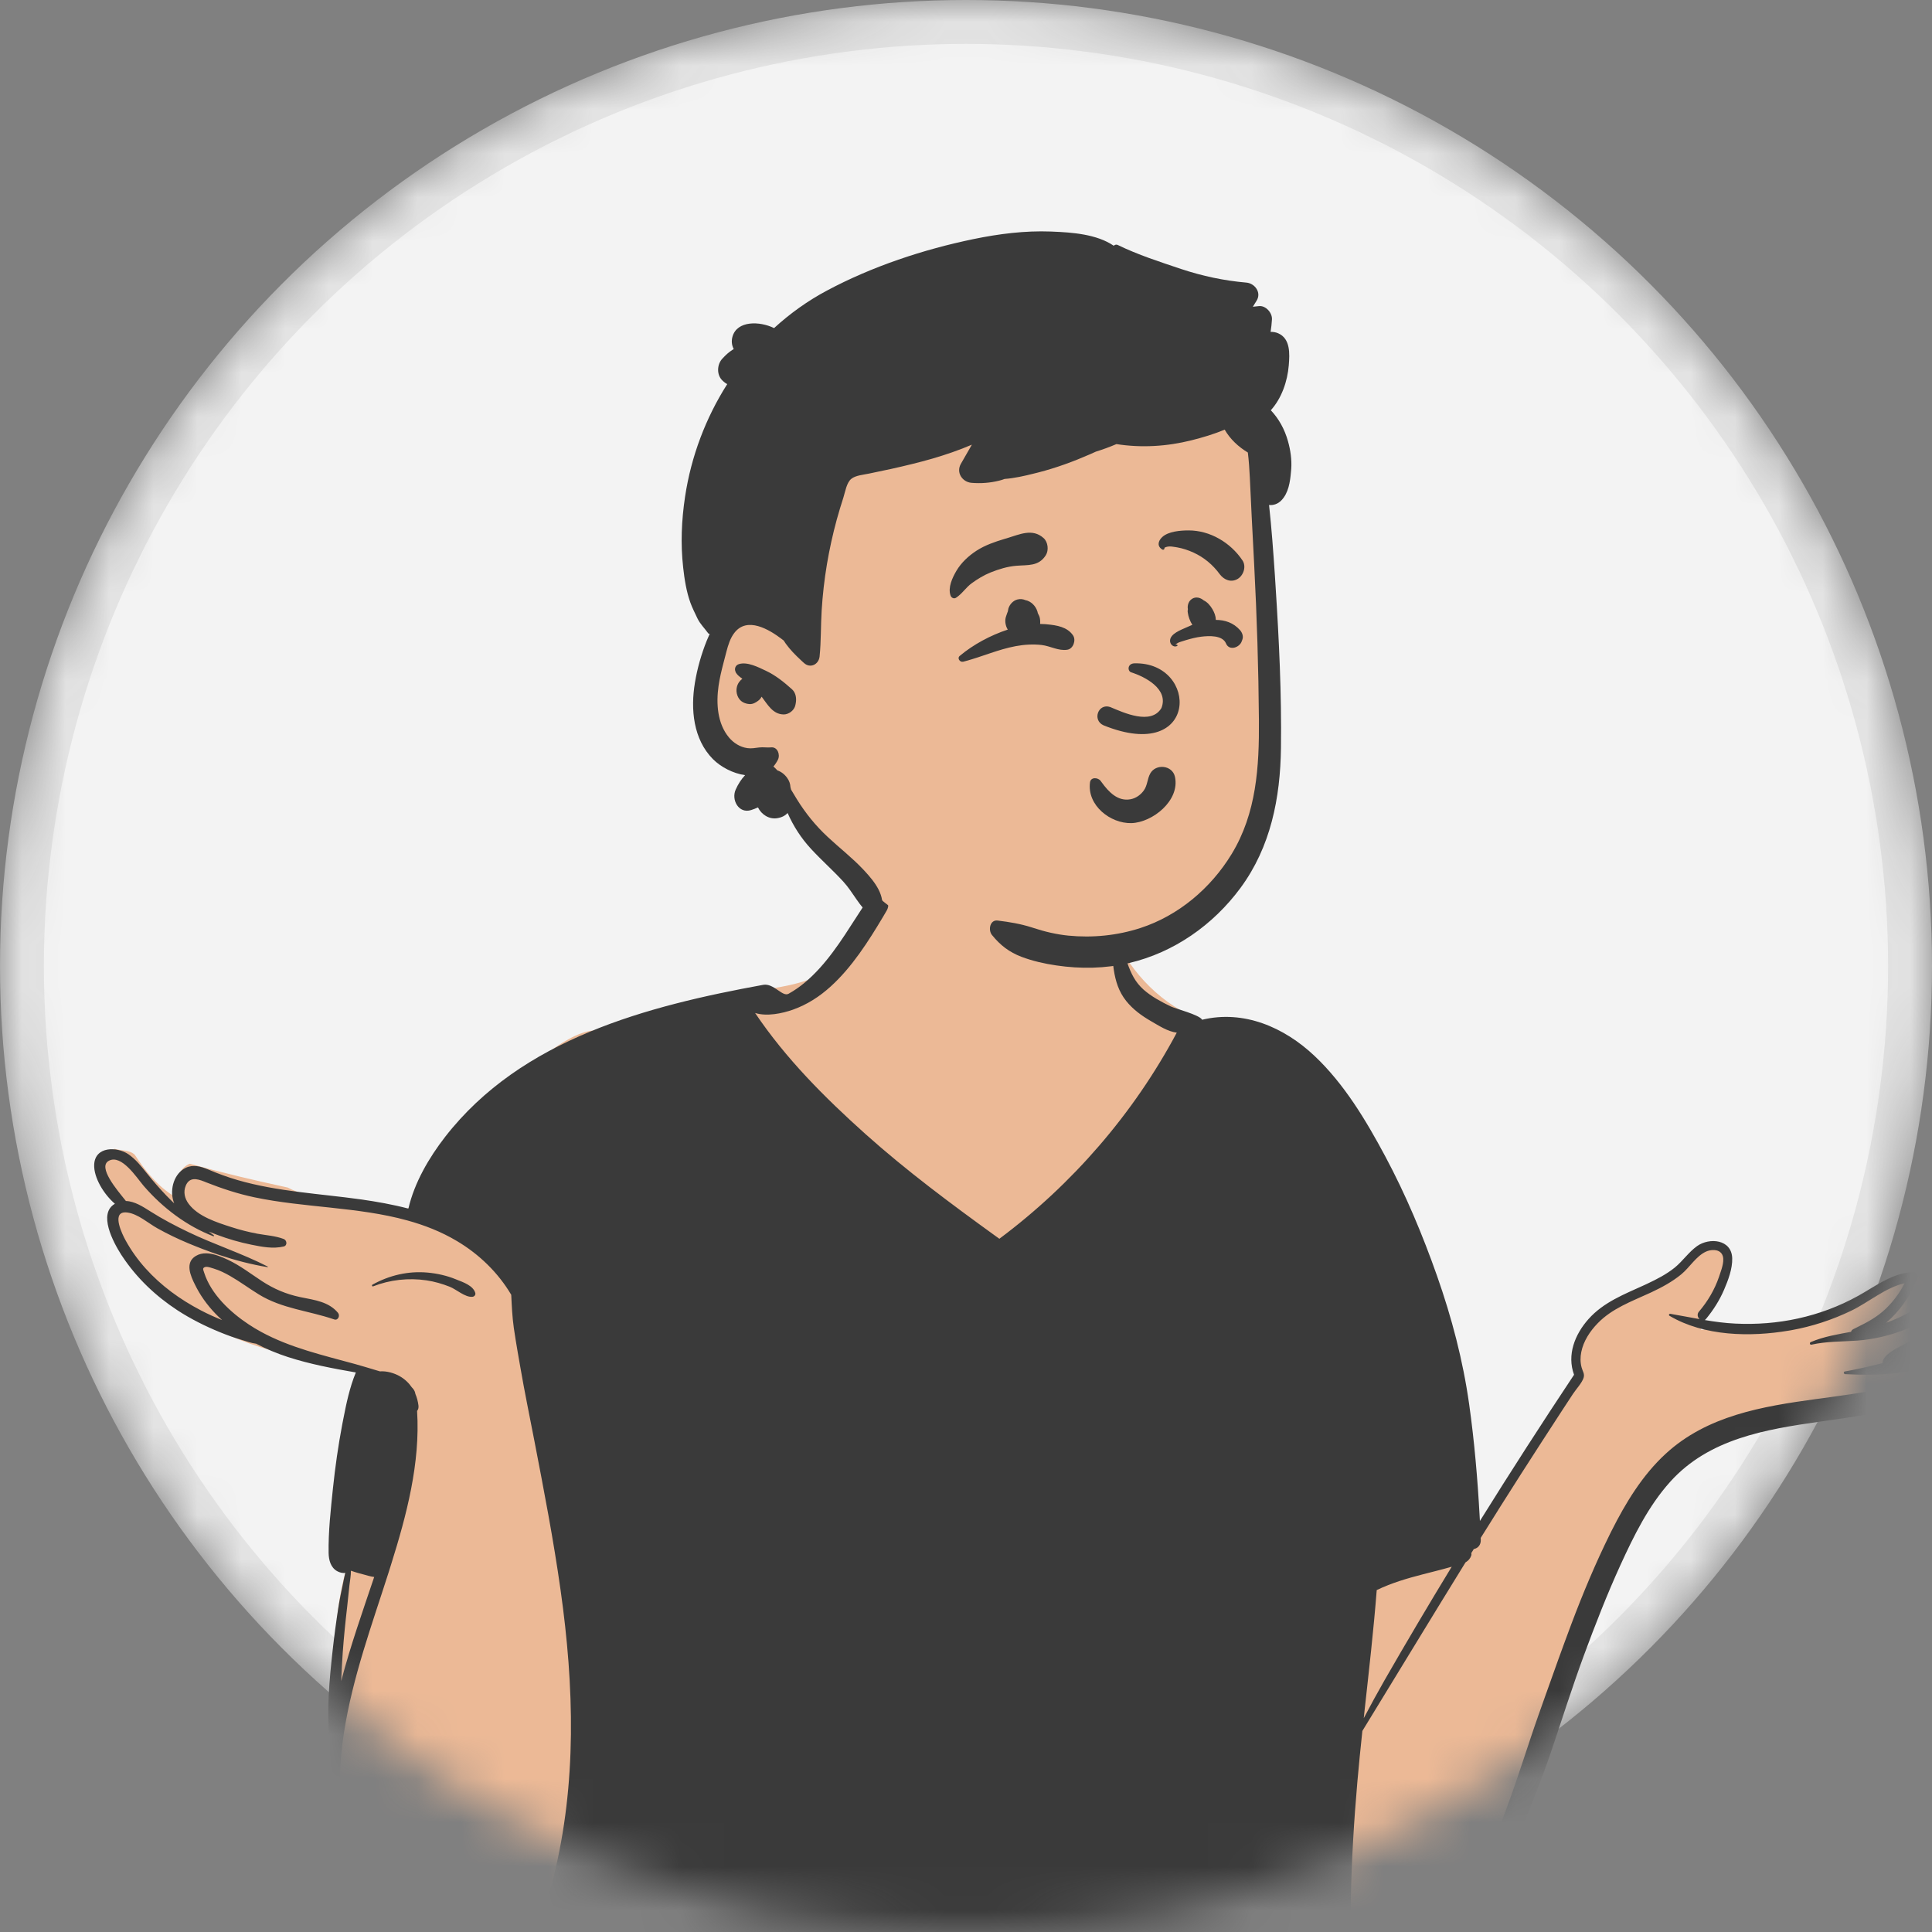
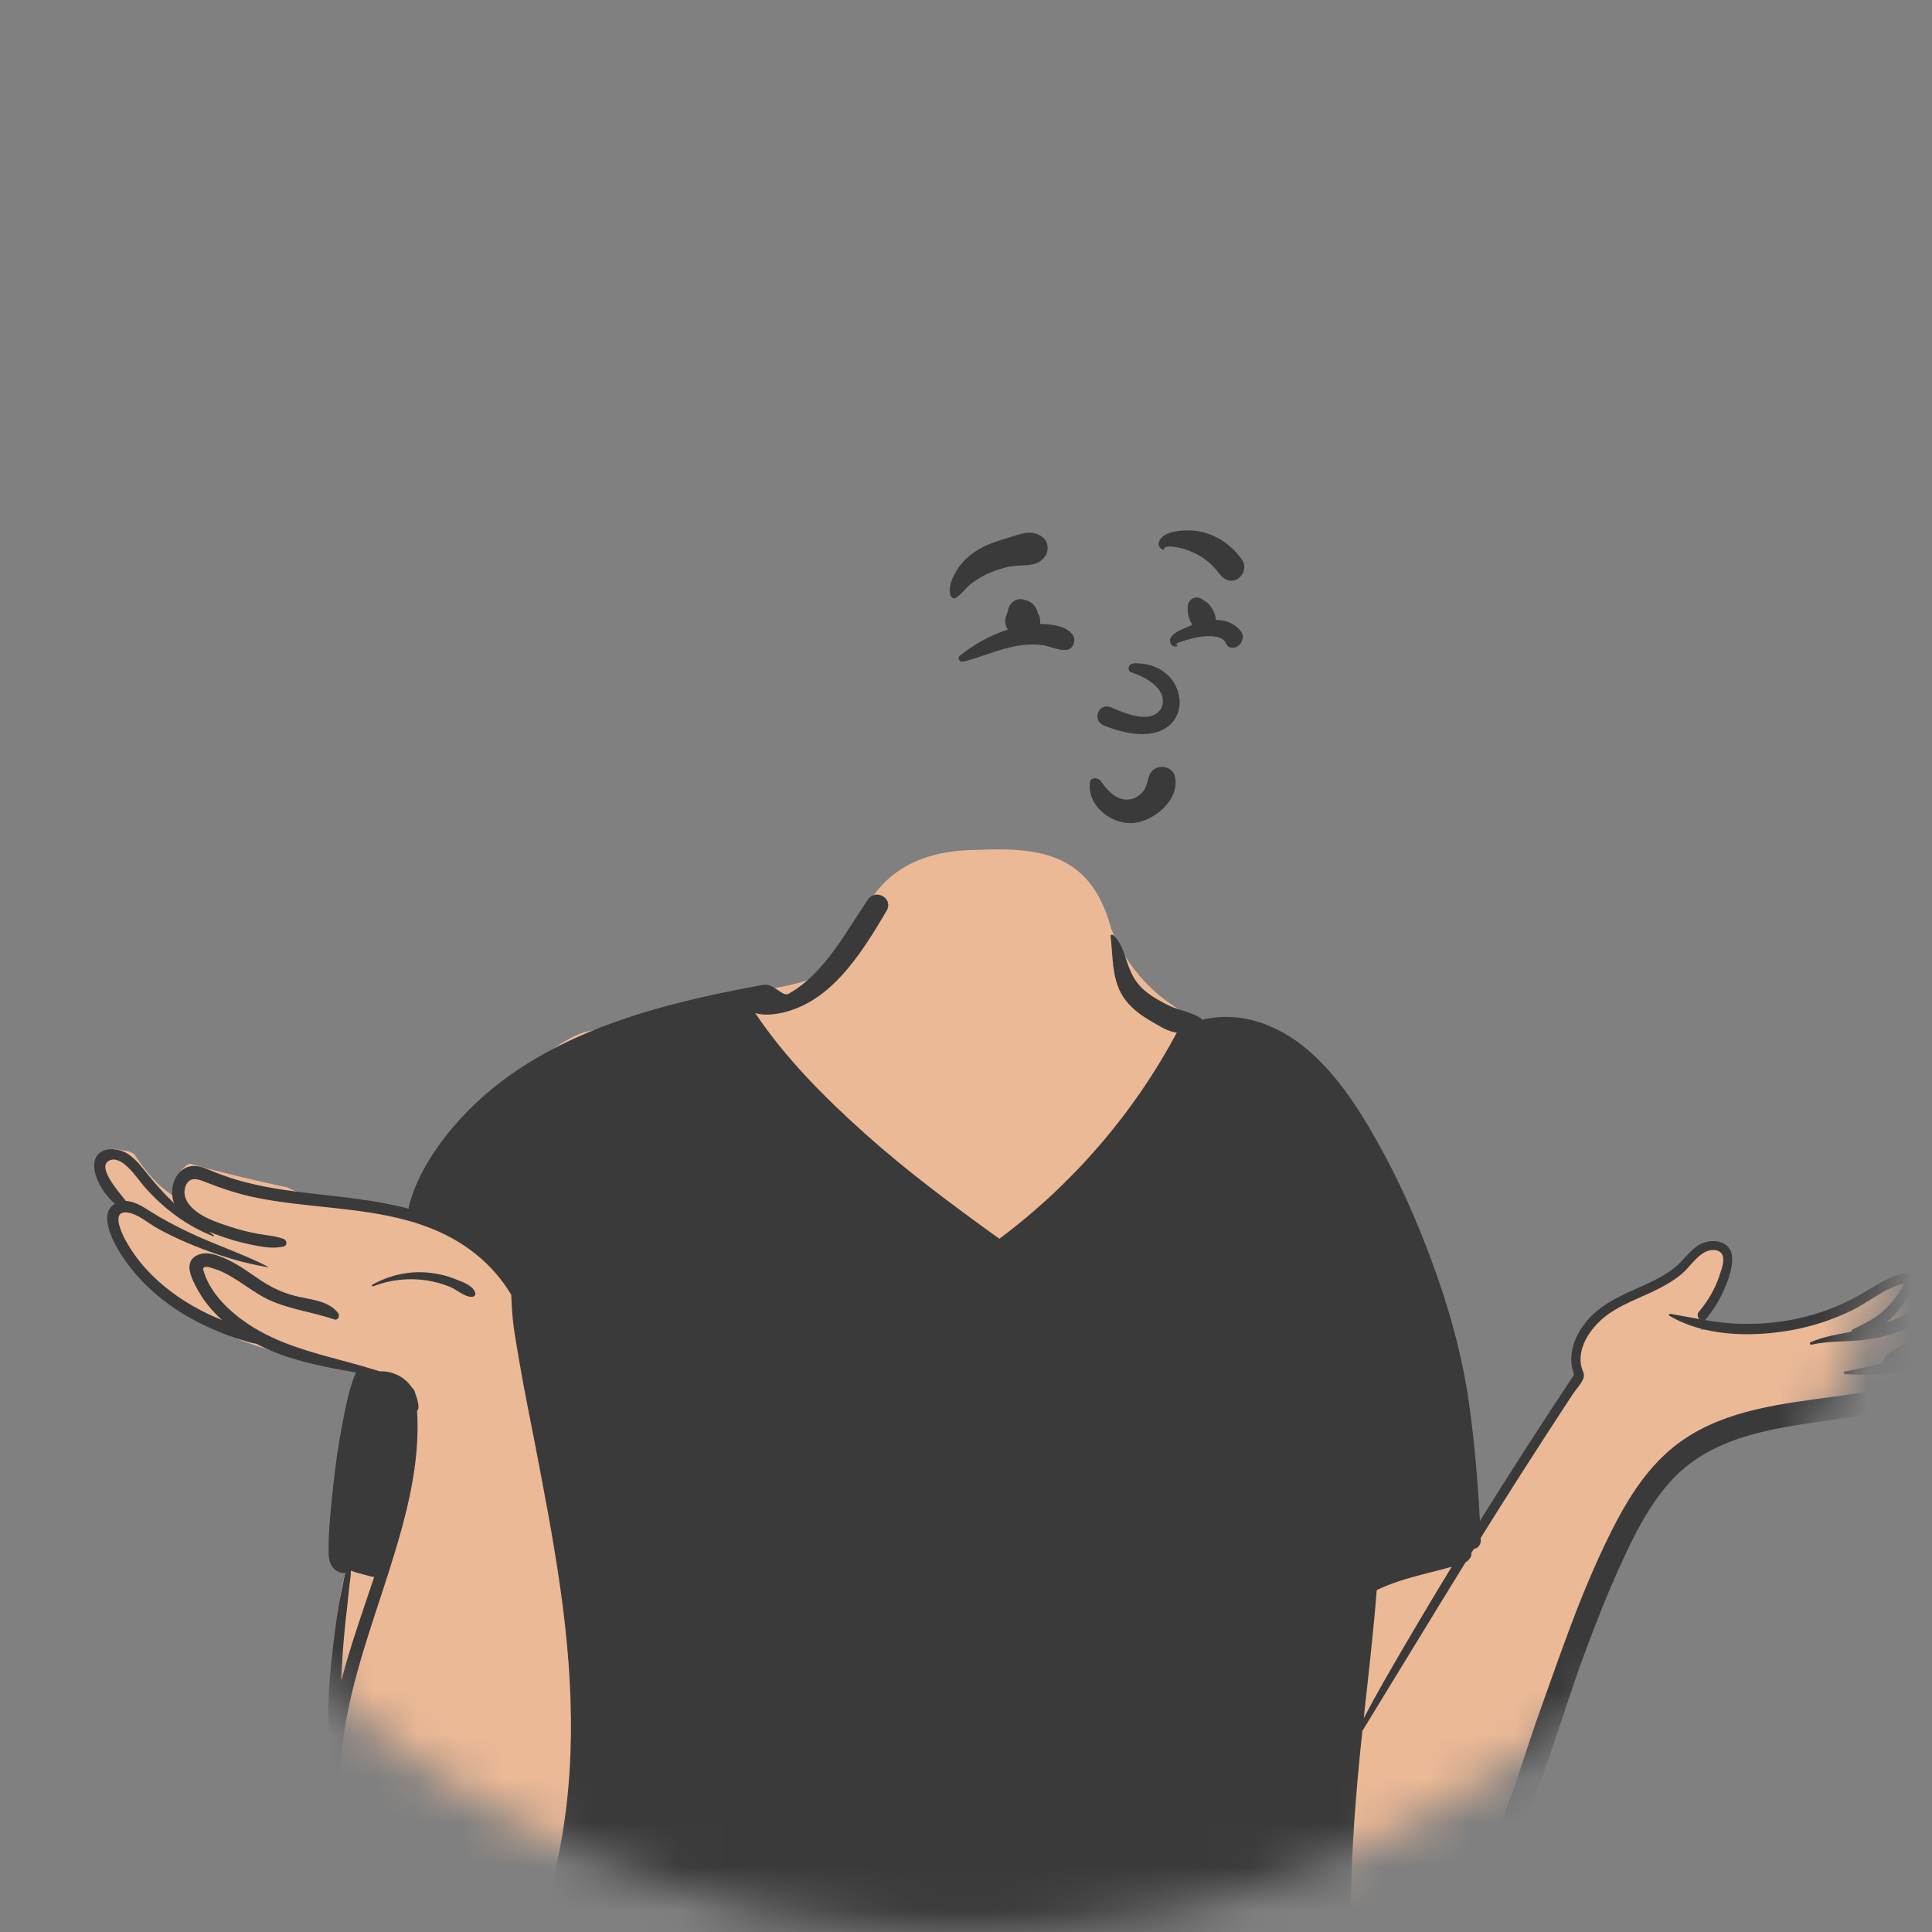
<svg xmlns="http://www.w3.org/2000/svg" width="44" height="44" viewBox="0 0 44 44" fill="none">
  <rect x="0" y="0" width="44" height="44" fill="#808080" stroke="none" />
  <mask id="mask0_2_1717" style="mask-type:alpha" maskUnits="userSpaceOnUse" x="0" y="0" width="44" height="44">
    <circle cx="22" cy="22" r="22" fill="#C4C4C4" />
  </mask>
  <g mask="url(#mask0_2_1717)">
-     <circle cx="22" cy="22" r="21.5" fill="#F3F3F3" stroke="#E3E3E3" />
    <path fill-rule="evenodd" clip-rule="evenodd" d="M43.026 30.897C43.404 30.694 43.774 30.475 44.138 30.246C44.394 30.089 44.167 29.694 43.905 29.837C43.77 29.91 43.636 29.983 43.502 30.056C43.608 29.963 43.706 29.861 43.794 29.751L43.788 29.745C44.126 29.434 43.691 28.848 43.306 29.103C42.966 29.355 42.623 29.612 42.233 29.778C41.425 30.129 40.534 30.187 39.667 30.197C39.35 30.172 39.047 30.229 38.739 30.291C38.859 29.796 39.161 29.422 39.322 28.942C39.44 28.457 38.756 28.127 38.514 28.593C38.455 28.707 38.398 28.823 38.343 28.939C37.819 29.427 36.945 29.384 36.417 29.907C36.116 30.18 35.969 30.551 35.91 30.923C35.871 31.175 35.932 31.429 35.783 31.652C35.061 32.697 33.921 34.348 33.342 35.498C32.932 32.766 31.837 29.387 30.706 26.89C30.332 26.091 29.904 25.31 29.343 24.633C29.406 24.407 29.182 24.007 29.039 24.13C28.599 23.58 27.821 23.438 27.196 23.165C26.352 22.795 25.652 22.028 25.308 21.155C24.866 19.494 23.777 19.283 22.267 19.356C20.822 19.354 19.753 19.987 19.438 21.492C18.797 22.634 17.285 22.446 16.197 22.748C15.399 22.934 14.625 23.223 13.89 23.588C13.072 22.794 10.141 26.127 9.875 26.985C10.032 27.016 10.188 27.054 10.342 27.099C10.48 27.14 10.422 27.353 10.283 27.319C10.111 27.276 9.937 27.247 9.762 27.227C9.757 27.244 9.752 27.261 9.749 27.277C9.729 27.276 9.71 27.274 9.69 27.273C9.734 27.296 9.775 27.323 9.816 27.358C9.915 27.441 9.786 27.603 9.682 27.536C9.583 27.461 9.454 27.473 9.336 27.447C9.329 27.696 8.461 27.418 8.326 27.335C7.727 27.259 7.111 27.341 6.551 27.045C5.807 26.885 5.057 26.707 4.321 26.503C4.127 26.581 3.943 26.859 4.098 27.063C4.185 27.156 4.073 27.308 3.964 27.242C3.596 27.02 3.312 26.675 3.071 26.302C2.958 26.185 2.756 26.21 2.604 26.162C2.583 26.199 2.571 26.241 2.572 26.284C1.925 26.393 2.386 27.115 2.711 27.34C2.539 27.455 2.532 27.68 2.547 27.868C2.511 27.935 2.499 28.018 2.531 28.093C2.652 28.38 2.915 28.621 3.115 28.853C3.336 29.11 3.532 29.368 3.801 29.576C4.825 30.374 6.06 30.82 7.327 30.995C7.777 31.066 8.425 31.174 8.703 31.563C8.635 32.026 8.509 32.469 8.395 32.919C8.236 33.517 8.247 34.144 8.245 34.754C8.223 34.735 8.18 34.739 8.174 34.774C8.137 35.027 8.109 35.285 7.959 35.498C7.827 35.892 7.74 36.314 7.69 36.729C7.493 38.696 7.446 40.721 7.891 42.658C8.062 43.376 8.341 44.059 8.721 44.688C8.835 44.875 9.017 44.93 9.18 44.893C9.728 45.184 10.418 45.278 11.008 45.204C13.02 44.621 12.319 46.024 15.14 45.595C20.009 44.96 24.93 46.207 29.79 45.475C29.909 46.421 31.476 46.15 32.02 45.75C33.652 44.508 34.462 40.578 35.281 38.584C35.844 37.013 36.786 34.23 38.021 33.175C38.391 32.879 38.838 32.723 39.286 32.597C40.957 32.157 42.634 31.74 44.308 31.312C44.592 31.24 44.541 30.745 44.237 30.777C43.834 30.819 43.43 30.857 43.026 30.897Z" fill="#ECB996" />
    <path fill-rule="evenodd" clip-rule="evenodd" d="M5.834 30.602C5.721 30.588 5.61 30.547 5.5 30.514C5.331 30.464 5.167 30.405 5.004 30.338C4.669 30.201 4.344 30.038 4.04 29.84C3.548 29.518 3.113 29.107 2.785 28.611L2.762 28.577C2.575 28.285 2.23 27.637 2.617 27.415C2.367 27.202 2.132 26.819 2.145 26.523C2.164 26.104 2.665 26.11 2.924 26.287C3.094 26.404 3.221 26.566 3.349 26.726C3.49 26.904 3.641 27.074 3.797 27.237C3.839 27.28 3.881 27.322 3.924 27.364L3.967 27.405C3.96 27.389 3.954 27.372 3.949 27.355C3.863 27.079 3.966 26.72 4.235 26.594C4.4 26.517 4.571 26.564 4.731 26.63L4.756 26.64C4.971 26.731 5.189 26.811 5.413 26.876C6.326 27.14 7.279 27.184 8.215 27.315C8.575 27.366 8.942 27.431 9.301 27.525C9.438 26.931 9.773 26.361 10.137 25.892C11.879 23.65 14.752 22.909 17.381 22.429C17.62 22.386 17.819 22.71 17.958 22.633C18.222 22.488 18.455 22.282 18.659 22.059C19.094 21.582 19.403 21.02 19.766 20.489C19.945 20.226 20.358 20.461 20.191 20.743L20.11 20.881C19.774 21.445 19.402 22.027 18.921 22.464C18.665 22.697 18.381 22.88 18.057 22.995C17.811 23.081 17.466 23.154 17.197 23.07L17.165 23.022C17.175 23.038 17.186 23.054 17.197 23.07C17.899 24.112 18.781 24.994 19.709 25.826C20.647 26.665 21.658 27.416 22.675 28.151L22.76 28.212C24.418 26.975 25.818 25.362 26.8 23.518C26.594 23.493 26.391 23.358 26.215 23.257C26.003 23.135 25.803 22.99 25.648 22.796C25.31 22.374 25.354 21.831 25.293 21.319C25.289 21.287 25.33 21.279 25.349 21.295C25.532 21.451 25.597 21.706 25.673 21.927C25.758 22.169 25.853 22.369 26.046 22.54C26.226 22.698 26.446 22.815 26.659 22.919C26.769 22.973 27.316 23.11 27.378 23.224C28.321 22.997 29.24 23.389 29.939 24.049C30.615 24.687 31.111 25.517 31.549 26.336C32.016 27.21 32.398 28.121 32.728 29.058C33.062 30.008 33.318 30.979 33.459 31.98C33.578 32.823 33.651 33.68 33.698 34.532L33.704 34.639C34.402 33.518 35.117 32.409 35.848 31.309C35.682 30.856 35.865 30.392 36.176 30.042C36.521 29.654 36.997 29.474 37.453 29.265L37.513 29.237C37.733 29.134 37.952 29.021 38.142 28.868C38.324 28.719 38.459 28.515 38.651 28.378C38.93 28.18 39.438 28.222 39.45 28.657C39.457 28.895 39.357 29.157 39.265 29.372C39.161 29.614 39.021 29.834 38.855 30.036C38.847 30.046 38.839 30.053 38.83 30.059L38.824 30.063C39.054 30.102 39.286 30.133 39.522 30.144C39.998 30.167 40.48 30.131 40.947 30.028C41.425 29.923 41.887 29.752 42.317 29.513C42.684 29.31 43.024 29.046 43.441 28.984C43.48 28.978 43.519 28.974 43.559 28.972C43.625 28.968 43.692 29.049 43.665 29.116C43.651 29.153 43.636 29.19 43.619 29.227C43.475 29.552 43.254 29.867 42.978 30.106L42.957 30.125C43.054 30.09 43.15 30.052 43.244 30.008C43.798 29.753 44.301 29.367 44.895 29.212C44.923 29.204 44.952 29.197 44.98 29.191C45.164 29.15 45.261 29.355 45.153 29.495C45.135 29.517 45.118 29.54 45.1 29.562C44.835 29.899 44.542 30.211 44.22 30.492C44.109 30.588 43.995 30.681 43.879 30.77C43.831 30.808 43.781 30.845 43.732 30.881L43.707 30.899C43.765 30.857 43.822 30.814 43.879 30.77C44.243 30.657 44.602 30.524 44.953 30.376C45.092 30.317 45.2 30.462 45.215 30.581C45.265 30.979 44.833 31.267 44.552 31.458C44.27 31.65 43.96 31.796 43.642 31.913C43.032 32.139 42.39 32.242 41.75 32.334L41.439 32.378C40.208 32.554 38.922 32.765 38.039 33.745C37.544 34.294 37.209 34.977 36.902 35.648C36.596 36.319 36.328 37.008 36.072 37.7C35.808 38.417 35.578 39.147 35.333 39.87C35.108 40.535 34.84 41.191 34.574 41.84L34.532 41.943C33.967 43.323 33.293 44.623 32.353 45.776C32.198 45.966 31.948 45.696 32.091 45.507C33.074 44.21 33.758 42.68 34.322 41.153C34.58 40.459 34.795 39.747 35.042 39.049L35.189 38.634C35.385 38.081 35.583 37.529 35.789 36.98C36.051 36.285 36.338 35.6 36.666 34.936L36.701 34.866C37.023 34.226 37.406 33.595 37.932 33.111C38.879 32.238 40.139 32.029 41.358 31.863L41.741 31.811C42.256 31.741 42.773 31.664 43.274 31.523C43.563 31.442 43.845 31.338 44.111 31.195C44.217 31.139 44.32 31.076 44.419 31.008C44.135 31.094 43.846 31.163 43.552 31.218C43.408 31.245 43.266 31.265 43.124 31.279C42.758 31.316 42.396 31.315 42.021 31.295C41.989 31.293 41.979 31.242 42.013 31.235C42.274 31.188 42.535 31.129 42.795 31.064L42.873 31.045C42.874 31 42.892 30.953 42.927 30.909C43.056 30.748 43.302 30.665 43.473 30.551C43.651 30.432 43.824 30.304 43.989 30.166C44.14 30.04 44.285 29.907 44.424 29.767L44.466 29.725C44.452 29.739 44.438 29.753 44.424 29.767C44.048 29.945 43.691 30.173 43.298 30.314C42.986 30.427 42.658 30.502 42.328 30.529L42.307 30.531L42.287 30.532C41.942 30.557 41.594 30.547 41.255 30.624C41.217 30.632 41.205 30.58 41.239 30.565C41.536 30.439 41.844 30.39 42.157 30.331C42.163 30.306 42.18 30.284 42.21 30.27L42.29 30.23C42.527 30.114 42.749 29.996 42.947 29.806C43.121 29.638 43.266 29.442 43.376 29.225C42.939 29.323 42.555 29.662 42.158 29.852C41.726 30.06 41.268 30.209 40.798 30.294L40.744 30.303C39.865 30.453 38.809 30.434 38.021 29.966C37.996 29.951 38.014 29.917 38.04 29.921C38.263 29.959 38.484 30.003 38.706 30.042C38.662 30.002 38.643 29.929 38.693 29.871C38.892 29.638 39.049 29.372 39.149 29.08L39.168 29.023C39.214 28.888 39.292 28.679 39.213 28.557C39.137 28.441 38.957 28.456 38.85 28.506C38.627 28.609 38.479 28.866 38.291 29.021C38.086 29.19 37.853 29.316 37.615 29.428L37.565 29.451C37.152 29.641 36.711 29.801 36.387 30.136C36.212 30.316 36.062 30.541 36.012 30.794C35.989 30.91 35.989 31.029 36.02 31.143C36.044 31.233 36.094 31.288 36.065 31.38C36.027 31.497 35.894 31.638 35.825 31.743C35.745 31.864 35.666 31.985 35.586 32.107C35.428 32.35 35.27 32.593 35.112 32.837C34.796 33.324 34.484 33.813 34.174 34.304C34.073 34.464 33.973 34.624 33.873 34.785L33.722 35.025L33.643 35.152L33.508 35.37C33.513 35.39 33.513 35.411 33.506 35.429C33.483 35.496 33.44 35.542 33.386 35.576L33.377 35.581C32.588 36.858 31.811 38.142 31.027 39.421C30.985 39.812 30.946 40.203 30.912 40.593C30.835 41.478 30.782 42.365 30.765 43.253C30.757 43.682 30.791 44.115 30.809 44.544C30.818 44.749 30.83 44.954 30.846 45.159L30.857 45.304C30.873 45.503 30.882 45.701 30.812 45.891C30.75 46.058 30.56 46.095 30.448 45.968C28.987 45.908 27.524 45.862 26.061 45.834C23.444 45.782 20.825 45.79 18.206 45.842C16.891 45.868 15.576 45.905 14.261 45.95C13.613 45.972 12.965 46.003 12.317 46.012C11.968 46.017 11.418 45.887 11.39 45.485L11.389 45.473C11.346 45.485 11.3 45.495 11.254 45.502C11.234 45.505 11.214 45.504 11.196 45.5L11.187 45.497C10.666 45.66 10.008 45.428 9.513 45.293L9.472 45.282C9 45.156 8.621 44.976 8.311 44.576C7.77 43.875 7.585 42.933 7.489 42.066C7.399 41.249 7.393 40.418 7.503 39.603C7.438 38.939 7.502 38.254 7.575 37.593C7.611 37.267 7.654 36.941 7.705 36.616C7.733 36.435 7.771 36.256 7.809 36.077C7.824 36.005 7.837 35.928 7.856 35.854L7.865 35.822C7.806 35.83 7.741 35.817 7.678 35.782C7.53 35.698 7.487 35.529 7.484 35.367C7.476 34.879 7.533 34.377 7.583 33.892C7.634 33.407 7.703 32.921 7.794 32.443L7.818 32.32C7.887 31.962 7.965 31.593 8.104 31.257C7.583 31.166 7.062 31.069 6.556 30.905C6.309 30.825 6.066 30.724 5.834 30.602ZM33.062 35.681C33.054 35.683 33.046 35.685 33.038 35.688C32.83 35.748 32.619 35.798 32.409 35.853C32.046 35.946 31.691 36.051 31.354 36.213C31.283 37.126 31.178 38.037 31.078 38.947L31.059 39.13C31.212 38.839 31.369 38.551 31.532 38.266C32.031 37.398 32.541 36.536 33.062 35.681ZM7.992 35.772C7.993 35.88 7.971 35.993 7.959 36.097C7.94 36.267 7.924 36.437 7.905 36.607C7.865 36.947 7.831 37.288 7.806 37.63C7.79 37.849 7.78 38.068 7.77 38.287C7.98 37.485 8.258 36.701 8.522 35.915C8.478 35.91 8.433 35.899 8.386 35.887L8.308 35.865C8.261 35.853 8.112 35.815 7.992 35.772ZM33.722 35.025L33.724 35.061C33.73 35.189 33.655 35.261 33.564 35.279C33.617 35.194 33.67 35.11 33.722 35.025ZM9.735 28.982C9.956 29.002 10.172 29.05 10.379 29.134L10.398 29.142C10.551 29.202 10.774 29.278 10.824 29.444C10.838 29.492 10.8 29.531 10.757 29.534C10.591 29.548 10.396 29.366 10.243 29.305C10.072 29.237 9.893 29.186 9.712 29.159C9.305 29.099 8.88 29.145 8.497 29.296C8.475 29.305 8.461 29.269 8.481 29.258C8.867 29.043 9.296 28.943 9.735 28.982ZM5.058 30.064C5.032 30.041 5.007 30.017 4.982 29.993C4.783 29.801 4.608 29.577 4.478 29.331L4.444 29.264C4.338 29.055 4.208 28.756 4.457 28.605C4.605 28.514 4.784 28.537 4.95 28.592C4.961 28.595 4.971 28.599 4.982 28.603C5.056 28.629 5.127 28.661 5.191 28.691C5.467 28.821 5.711 29.01 5.966 29.177C6.242 29.357 6.515 29.472 6.834 29.54L6.864 29.546C7.164 29.607 7.488 29.646 7.697 29.898C7.75 29.961 7.702 30.08 7.611 30.049C7.034 29.85 6.422 29.806 5.892 29.478C5.673 29.343 5.465 29.188 5.24 29.059C5.121 28.991 4.999 28.931 4.868 28.891L4.796 28.869C4.754 28.857 4.704 28.844 4.67 28.856C4.606 28.879 4.627 28.914 4.647 28.975L4.649 28.982C4.804 29.474 5.248 29.887 5.659 30.159C5.753 30.222 5.85 30.28 5.948 30.333C6.614 30.696 7.359 30.865 8.09 31.066C8.09 31.066 8.513 31.187 8.653 31.232C8.809 31.219 8.987 31.275 9.105 31.343C9.219 31.408 9.311 31.496 9.381 31.599C9.381 31.599 9.448 31.656 9.46 31.745C9.495 31.827 9.518 31.915 9.53 32.008C9.537 32.062 9.524 32.103 9.499 32.133C9.574 33.321 9.261 34.502 8.907 35.63L8.872 35.742L8.85 35.812C8.468 37.009 8.031 38.197 7.836 39.445C7.705 40.278 7.709 41.141 7.805 41.978L7.812 42.036C7.906 42.827 8.088 43.715 8.58 44.353C8.831 44.678 9.128 44.822 9.508 44.927L9.529 44.933C9.873 45.025 10.228 45.157 10.582 45.196C10.911 45.233 11.187 45.108 11.483 44.99L11.483 44.99C12.107 44.425 12.39 43.603 12.6 42.773C13.142 40.624 13.075 38.394 12.767 36.215C12.607 35.076 12.389 33.947 12.171 32.818C12.062 32.254 11.945 31.691 11.848 31.125L11.79 30.792C11.758 30.607 11.728 30.422 11.701 30.236C11.666 29.986 11.655 29.74 11.643 29.488C11.344 28.982 10.911 28.564 10.408 28.265C10.048 28.05 9.667 27.902 9.274 27.794C8.151 27.484 6.926 27.506 5.795 27.268C5.416 27.188 5.055 27.069 4.695 26.927L4.646 26.907C4.48 26.841 4.312 26.805 4.23 27.004C4.171 27.146 4.206 27.294 4.294 27.413C4.508 27.705 4.94 27.84 5.265 27.945C5.461 28.009 5.66 28.059 5.862 28.097C6.064 28.134 6.267 28.144 6.461 28.217C6.535 28.245 6.55 28.366 6.461 28.388C6.215 28.446 5.968 28.396 5.724 28.347C5.456 28.293 5.192 28.216 4.935 28.119C4.888 28.101 4.839 28.082 4.789 28.062L4.752 28.047C4.791 28.076 4.829 28.104 4.869 28.133C4.879 28.14 4.873 28.16 4.859 28.155C4.256 27.925 3.707 27.509 3.281 27.018L3.26 26.993C3.111 26.817 2.769 26.286 2.482 26.434C2.212 26.573 2.672 27.108 2.847 27.326L2.867 27.352C3.066 27.357 3.259 27.484 3.42 27.586C3.7 27.764 3.992 27.917 4.29 28.06C4.883 28.345 5.511 28.545 6.097 28.845C6.105 28.849 6.099 28.859 6.092 28.858C5.719 28.797 5.35 28.7 4.989 28.579L4.973 28.574L4.957 28.569C4.732 28.493 4.51 28.407 4.291 28.316C4.049 28.215 3.811 28.101 3.581 27.972C3.372 27.855 3.141 27.645 2.899 27.614C2.873 27.611 2.85 27.61 2.83 27.612C2.553 27.636 2.782 28.107 2.86 28.248C2.987 28.479 3.14 28.692 3.315 28.887C3.671 29.283 4.103 29.596 4.57 29.84C4.729 29.924 4.892 29.997 5.058 30.064Z" fill="#3A3A3A" />
-     <path fill-rule="evenodd" clip-rule="evenodd" d="M28.715 14.312C28.636 13.596 28.738 12.101 28.745 12.01C28.789 11.435 28.526 9.166 28.03 9.375C27.198 8.7 26.089 8.55 25.052 8.479C22.899 8.331 20.608 8.671 18.945 10.157C18.123 10.929 17.322 12.052 17.387 13.22C16.64 14.328 15.586 15.848 16.517 17.143C16.834 17.557 17.337 17.711 17.734 18.024C18.534 18.686 19.035 19.635 19.842 20.292C21.981 22.263 25.612 22.674 27.713 20.433C29.337 18.81 29.075 16.381 28.789 14.312C28.597 12.921 28.87 15.708 28.715 14.312Z" fill="#ECB996" />
-     <path fill-rule="evenodd" clip-rule="evenodd" d="M22.176 5.444C22.752 5.325 23.343 5.251 23.931 5.273L23.976 5.275C24.419 5.293 24.979 5.333 25.365 5.597C25.387 5.574 25.423 5.563 25.456 5.579C25.914 5.803 26.419 5.965 26.902 6.127C27.383 6.287 27.882 6.393 28.386 6.436C28.575 6.452 28.737 6.662 28.617 6.85C28.589 6.895 28.561 6.941 28.533 6.986C28.58 6.981 28.626 6.976 28.672 6.971C28.825 6.955 28.977 7.122 28.968 7.275C28.962 7.37 28.952 7.465 28.937 7.558C28.995 7.557 29.053 7.566 29.109 7.59C29.392 7.713 29.372 8.058 29.351 8.32C29.321 8.684 29.189 9.07 28.942 9.343C29.126 9.539 29.256 9.773 29.334 10.052C29.391 10.255 29.422 10.471 29.407 10.682L29.401 10.746C29.382 10.975 29.344 11.229 29.183 11.395C29.101 11.48 28.999 11.511 28.902 11.501C28.96 12.03 28.998 12.562 29.034 13.092L29.05 13.345C29.129 14.57 29.189 15.803 29.173 17.03C29.159 18.177 28.938 19.29 28.252 20.221C27.627 21.069 26.73 21.694 25.716 21.932C25.169 22.06 24.611 22.069 24.057 21.987C23.789 21.948 23.519 21.887 23.264 21.791C22.983 21.684 22.78 21.527 22.59 21.292C22.501 21.18 22.544 20.942 22.722 20.965C22.992 20.998 23.239 21.039 23.498 21.121L23.535 21.133C23.793 21.218 24.06 21.281 24.33 21.308C24.882 21.362 25.443 21.307 25.972 21.135C26.834 20.855 27.575 20.232 28.051 19.448C28.616 18.518 28.679 17.464 28.671 16.395C28.662 15.223 28.625 14.05 28.564 12.878L28.554 12.683C28.522 12.081 28.491 11.477 28.464 10.874C28.455 10.685 28.442 10.495 28.419 10.306C28.206 10.178 28.016 10.002 27.891 9.784C27.642 9.89 27.379 9.966 27.137 10.027C26.577 10.168 25.996 10.203 25.426 10.114C25.273 10.179 25.116 10.237 24.957 10.286C24.914 10.306 24.871 10.325 24.828 10.344C24.444 10.512 24.055 10.655 23.65 10.759L23.55 10.784C23.337 10.838 23.105 10.891 22.878 10.908C22.841 10.923 22.801 10.935 22.757 10.946C22.55 10.998 22.336 11.014 22.124 10.996C21.918 10.978 21.769 10.764 21.883 10.564C21.966 10.418 22.049 10.272 22.134 10.127C21.84 10.253 21.536 10.357 21.23 10.446C20.921 10.535 20.607 10.61 20.293 10.68C20.125 10.716 19.957 10.749 19.789 10.786C19.669 10.812 19.485 10.825 19.387 10.906C19.279 10.995 19.249 11.202 19.208 11.33C19.154 11.496 19.104 11.663 19.057 11.832C18.965 12.169 18.89 12.51 18.832 12.855C18.774 13.201 18.735 13.55 18.713 13.9C18.691 14.249 18.701 14.601 18.666 14.949C18.647 15.134 18.453 15.229 18.311 15.1C18.294 15.085 18.277 15.069 18.26 15.054L18.235 15.03C18.113 14.917 17.995 14.797 17.897 14.661C17.879 14.636 17.862 14.61 17.846 14.584C17.844 14.584 17.842 14.583 17.839 14.581L17.812 14.56C17.514 14.332 17.015 14.035 16.724 14.414C16.631 14.534 16.584 14.688 16.545 14.836L16.476 15.101C16.431 15.274 16.389 15.448 16.364 15.625C16.308 16.021 16.336 16.478 16.602 16.796C16.709 16.923 16.855 17.014 17.019 17.038C17.11 17.051 17.2 17.035 17.29 17.023C17.382 17.012 17.471 17.03 17.562 17.021C17.709 17.007 17.772 17.186 17.718 17.299C17.688 17.359 17.654 17.411 17.614 17.456C17.646 17.484 17.676 17.514 17.705 17.546C17.791 17.574 17.869 17.635 17.927 17.716C17.974 17.781 17.998 17.851 18.002 17.926C18.007 17.945 18.012 17.963 18.016 17.983L18.095 18.114C18.112 18.143 18.13 18.172 18.147 18.2C18.349 18.525 18.572 18.801 18.85 19.06C19.117 19.31 19.408 19.534 19.659 19.801L19.689 19.833C19.923 20.086 20.17 20.393 20.078 20.761C20.055 20.855 19.926 20.924 19.842 20.86C19.571 20.654 19.435 20.328 19.206 20.078C18.97 19.821 18.708 19.59 18.471 19.333C18.247 19.091 18.07 18.817 17.937 18.515C17.884 18.575 17.807 18.617 17.699 18.634C17.515 18.663 17.343 18.552 17.262 18.388C17.211 18.411 17.158 18.433 17.105 18.449C16.825 18.537 16.649 18.218 16.755 17.982C16.811 17.856 16.882 17.746 16.969 17.654C16.696 17.615 16.418 17.47 16.238 17.29C15.787 16.835 15.725 16.152 15.827 15.545C15.88 15.223 15.973 14.897 16.094 14.595C16.115 14.542 16.138 14.489 16.162 14.437C16.149 14.437 16.135 14.431 16.126 14.419C16.044 14.305 15.945 14.211 15.884 14.084C15.829 13.966 15.767 13.847 15.723 13.725C15.633 13.475 15.588 13.193 15.559 12.928C15.498 12.387 15.521 11.849 15.602 11.311C15.74 10.395 16.072 9.518 16.562 8.748C16.535 8.734 16.51 8.717 16.486 8.696L16.474 8.685L16.455 8.668C16.315 8.538 16.327 8.295 16.455 8.164L16.495 8.122C16.546 8.07 16.59 8.029 16.673 7.973C16.685 7.964 16.697 7.956 16.71 7.949C16.667 7.867 16.652 7.771 16.682 7.666C16.787 7.298 17.302 7.311 17.629 7.472C17.991 7.141 18.392 6.853 18.827 6.621C19.862 6.067 21.033 5.68 22.176 5.444ZM16.824 15.126C17.017 15.062 17.274 15.197 17.448 15.279C17.668 15.383 17.856 15.536 18.037 15.698C18.128 15.779 18.144 15.911 18.121 16.024C18.119 16.036 18.117 16.047 18.114 16.059C18.09 16.18 17.959 16.275 17.843 16.271C17.6 16.265 17.484 16.049 17.346 15.867C17.33 15.896 17.31 15.924 17.285 15.944L17.268 15.958C17.21 16.002 17.148 16.038 17.072 16.035C17.019 16.032 16.967 16.018 16.92 15.993C16.802 15.929 16.75 15.772 16.782 15.645C16.802 15.564 16.848 15.502 16.907 15.458L16.885 15.442C16.838 15.408 16.794 15.373 16.76 15.32L16.753 15.307H16.756C16.719 15.242 16.743 15.153 16.824 15.126Z" fill="#3A3A3A" />
    <path fill-rule="evenodd" clip-rule="evenodd" d="M26.196 17.616C26.323 17.387 26.701 17.424 26.759 17.692C26.876 18.233 26.245 18.733 25.766 18.746C25.29 18.758 24.755 18.343 24.824 17.819C24.841 17.689 25.011 17.705 25.068 17.787L25.091 17.818C25.247 18.033 25.454 18.256 25.745 18.203C25.865 18.182 25.975 18.105 26.047 18.006C26.135 17.886 26.126 17.743 26.196 17.616ZM23.167 13.654C23.232 13.636 23.297 13.643 23.354 13.668C23.482 13.692 23.588 13.801 23.626 13.925C23.629 13.936 23.632 13.947 23.636 13.957L23.642 13.973L23.626 13.933C23.633 13.972 23.665 14.014 23.676 14.053C23.689 14.101 23.693 14.156 23.688 14.21C23.729 14.21 23.769 14.212 23.81 14.215L23.849 14.219C24.068 14.24 24.308 14.278 24.438 14.471C24.511 14.58 24.443 14.776 24.309 14.797C24.103 14.829 23.925 14.713 23.72 14.689C23.525 14.667 23.322 14.68 23.13 14.716C22.734 14.79 22.371 14.954 21.985 15.057L21.932 15.071V15.071L21.933 15.07C21.866 15.087 21.791 14.993 21.857 14.938C22.166 14.678 22.561 14.467 22.951 14.339C22.895 14.247 22.877 14.125 22.916 14.026C22.922 14.005 22.929 13.985 22.937 13.965L22.953 13.924V13.924C22.955 13.905 22.959 13.886 22.964 13.867L22.965 13.861V13.861L22.965 13.861V13.861C22.994 13.765 23.07 13.681 23.167 13.654ZM27.11 13.669C27.195 13.582 27.313 13.595 27.401 13.663L27.413 13.673V13.673C27.496 13.711 27.565 13.793 27.61 13.87C27.657 13.949 27.688 14.03 27.69 14.118C27.894 14.118 28.09 14.181 28.24 14.35C28.289 14.405 28.322 14.489 28.295 14.563L28.279 14.607V14.607C28.229 14.747 28.002 14.827 27.925 14.663L27.922 14.655C27.84 14.46 27.525 14.48 27.358 14.5C27.242 14.514 27.127 14.544 27.014 14.577C26.975 14.588 26.935 14.601 26.896 14.614L26.857 14.627C26.836 14.634 26.727 14.695 26.795 14.68C26.813 14.677 26.827 14.704 26.808 14.713C26.727 14.752 26.641 14.674 26.647 14.585C26.656 14.431 26.895 14.346 27.01 14.293L27.017 14.29C27.061 14.269 27.108 14.249 27.155 14.23C27.128 14.189 27.106 14.144 27.088 14.095C27.07 14.049 27.059 14.004 27.052 13.955C27.046 13.931 27.046 13.908 27.052 13.884L27.053 13.877V13.877C27.05 13.861 27.049 13.845 27.049 13.828L27.048 13.822H27.049C27.051 13.764 27.073 13.707 27.11 13.669ZM25.759 15.311C26.084 15.414 26.62 15.694 26.451 16.125C26.214 16.522 25.588 16.23 25.284 16.102C25.011 16.01 24.869 16.401 25.133 16.519C27.313 17.401 27.305 15.072 25.838 15.107C25.677 15.11 25.672 15.277 25.759 15.311ZM22.875 12.274L22.931 12.258C23.219 12.172 23.512 12.025 23.768 12.255C23.868 12.345 23.889 12.533 23.817 12.646C23.654 12.902 23.411 12.863 23.147 12.885C22.946 12.901 22.748 12.962 22.56 13.037C22.407 13.099 22.264 13.186 22.13 13.283C21.998 13.379 21.908 13.528 21.772 13.614C21.723 13.645 21.665 13.613 21.648 13.562C21.584 13.38 21.691 13.155 21.781 13.001C21.892 12.813 22.059 12.659 22.239 12.542C22.436 12.415 22.654 12.341 22.875 12.274V12.274ZM27.07 12.08C27.556 12.079 28.024 12.356 28.296 12.762C28.389 12.9 28.321 13.104 28.188 13.184C28.039 13.273 27.88 13.209 27.782 13.081L27.776 13.073C27.62 12.861 27.419 12.693 27.18 12.584C27.064 12.531 26.936 12.488 26.81 12.466L26.769 12.459C26.712 12.449 26.646 12.44 26.594 12.449C26.567 12.453 26.541 12.462 26.518 12.476C26.529 12.501 26.5 12.531 26.473 12.516C26.352 12.448 26.367 12.327 26.467 12.233C26.608 12.1 26.887 12.08 27.07 12.08Z" fill="#3A3A3A" />
  </g>
</svg>